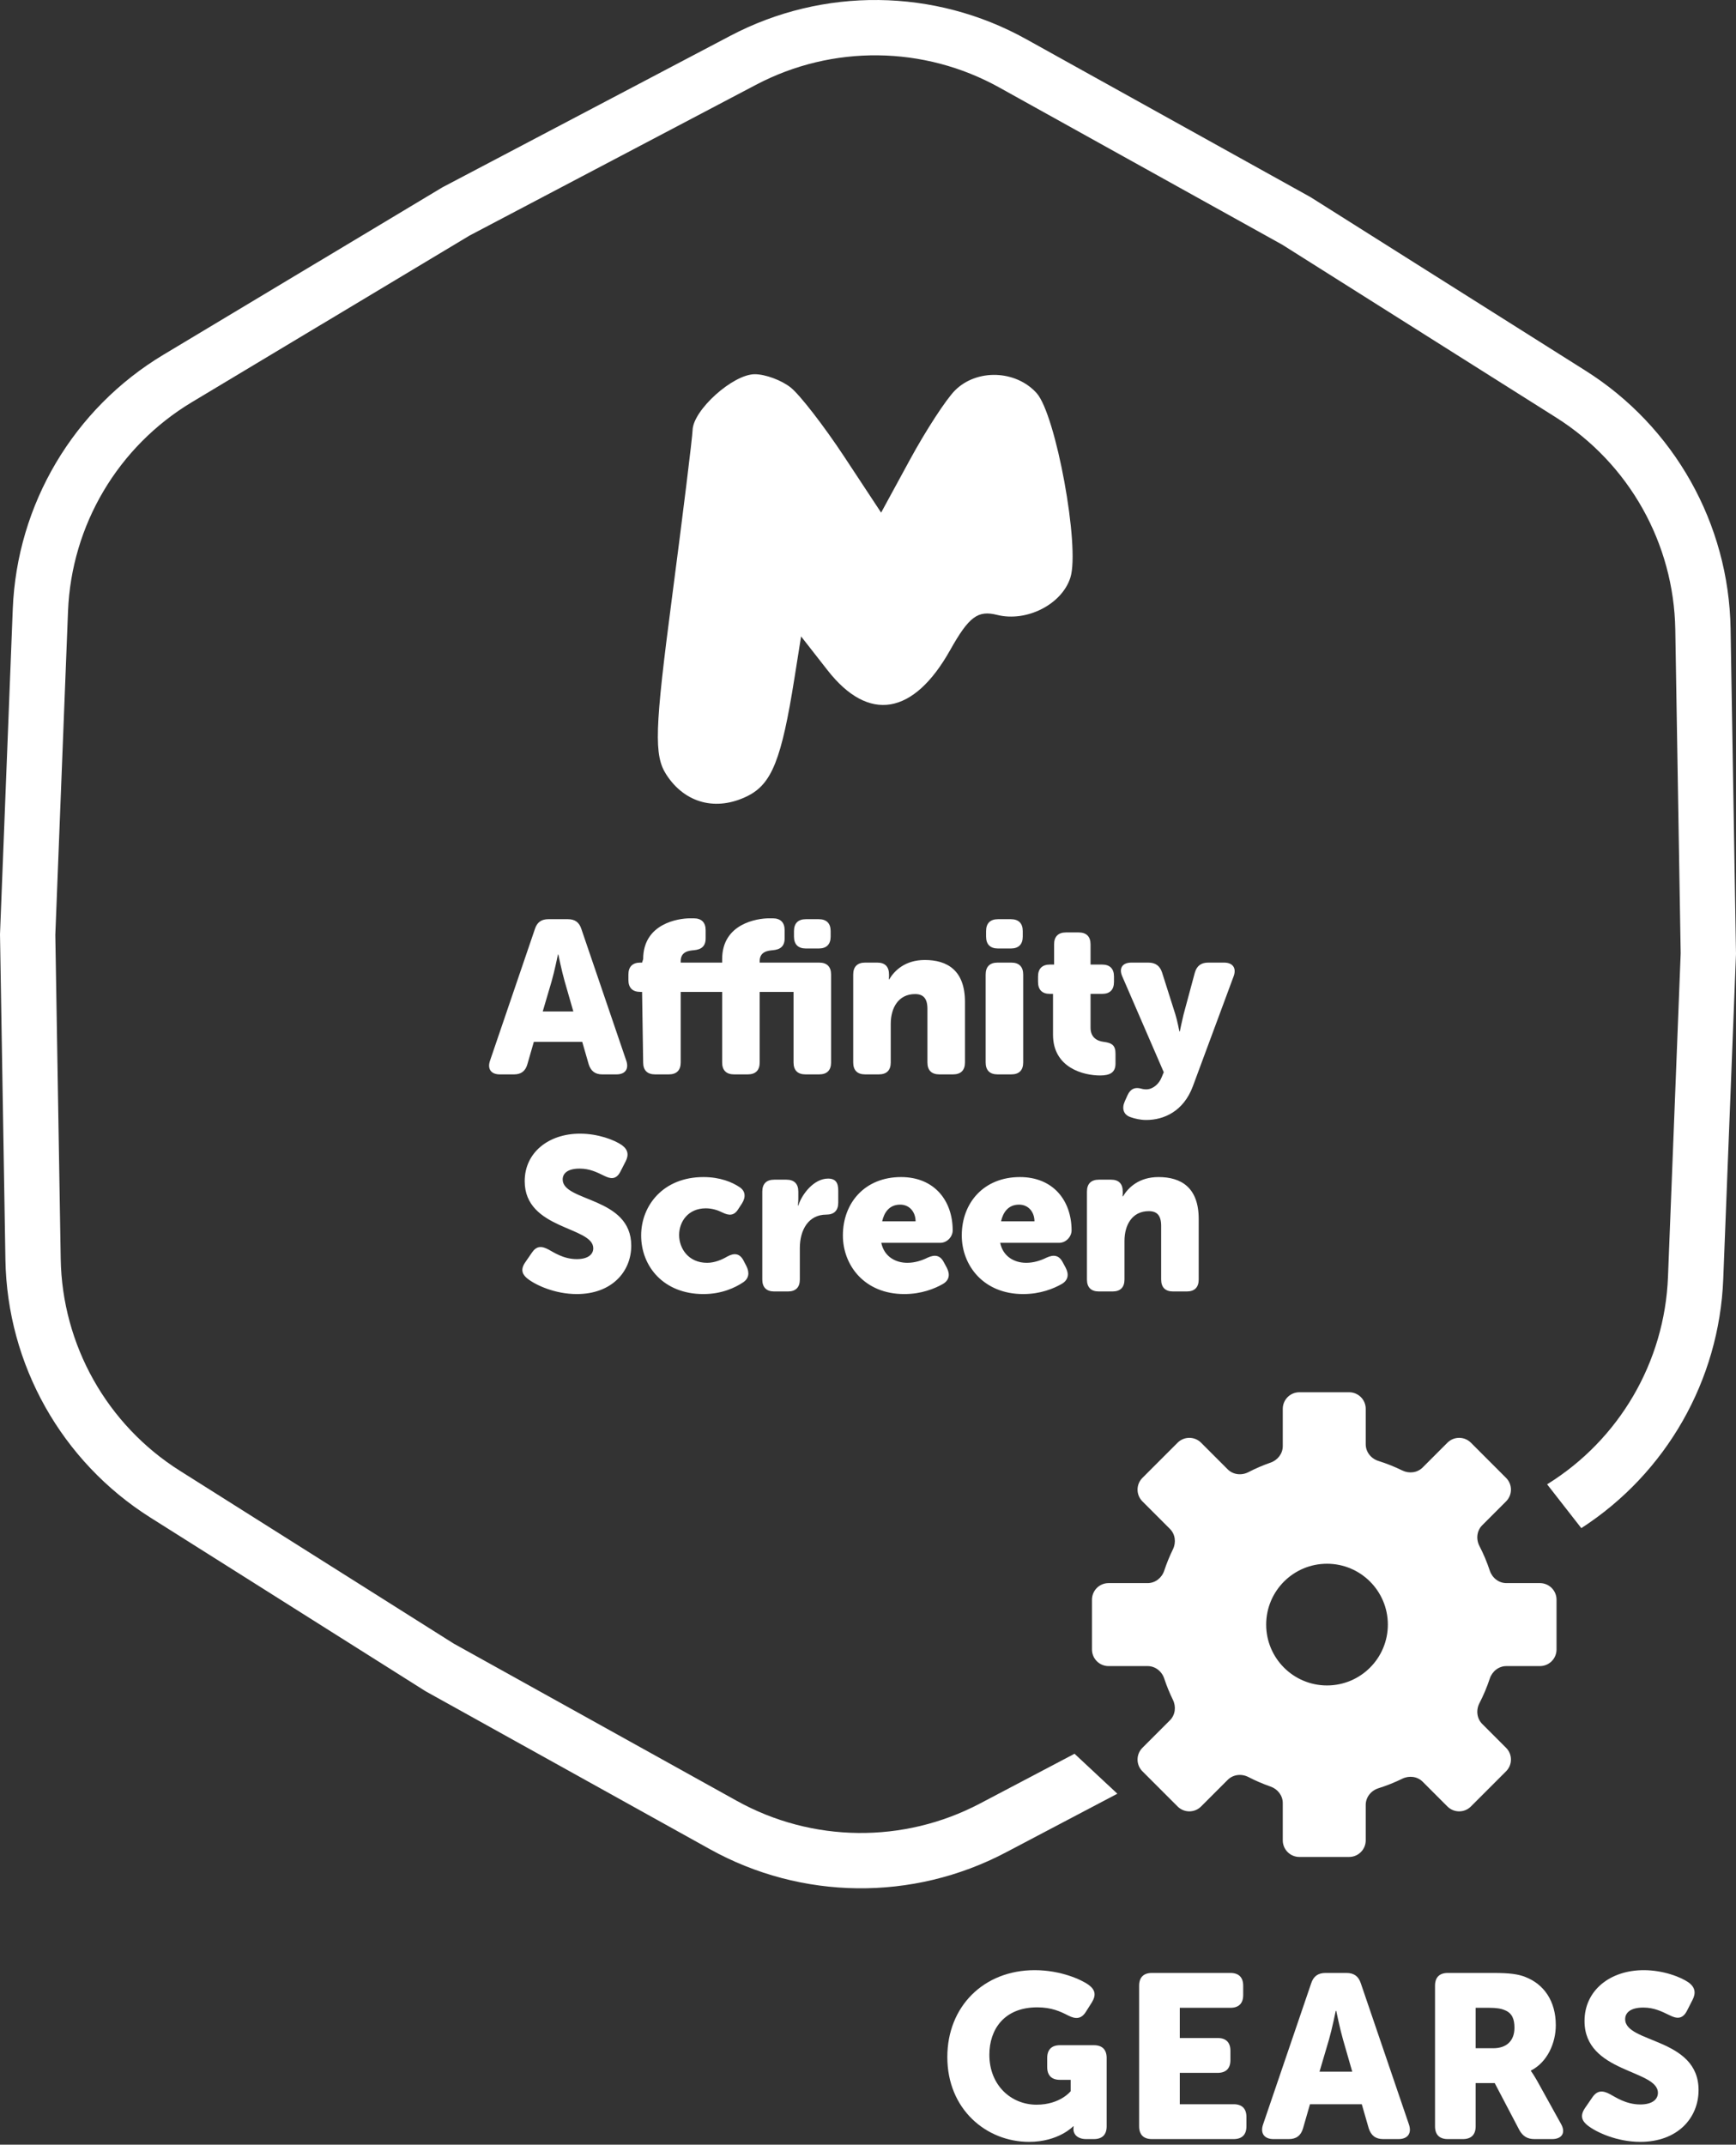
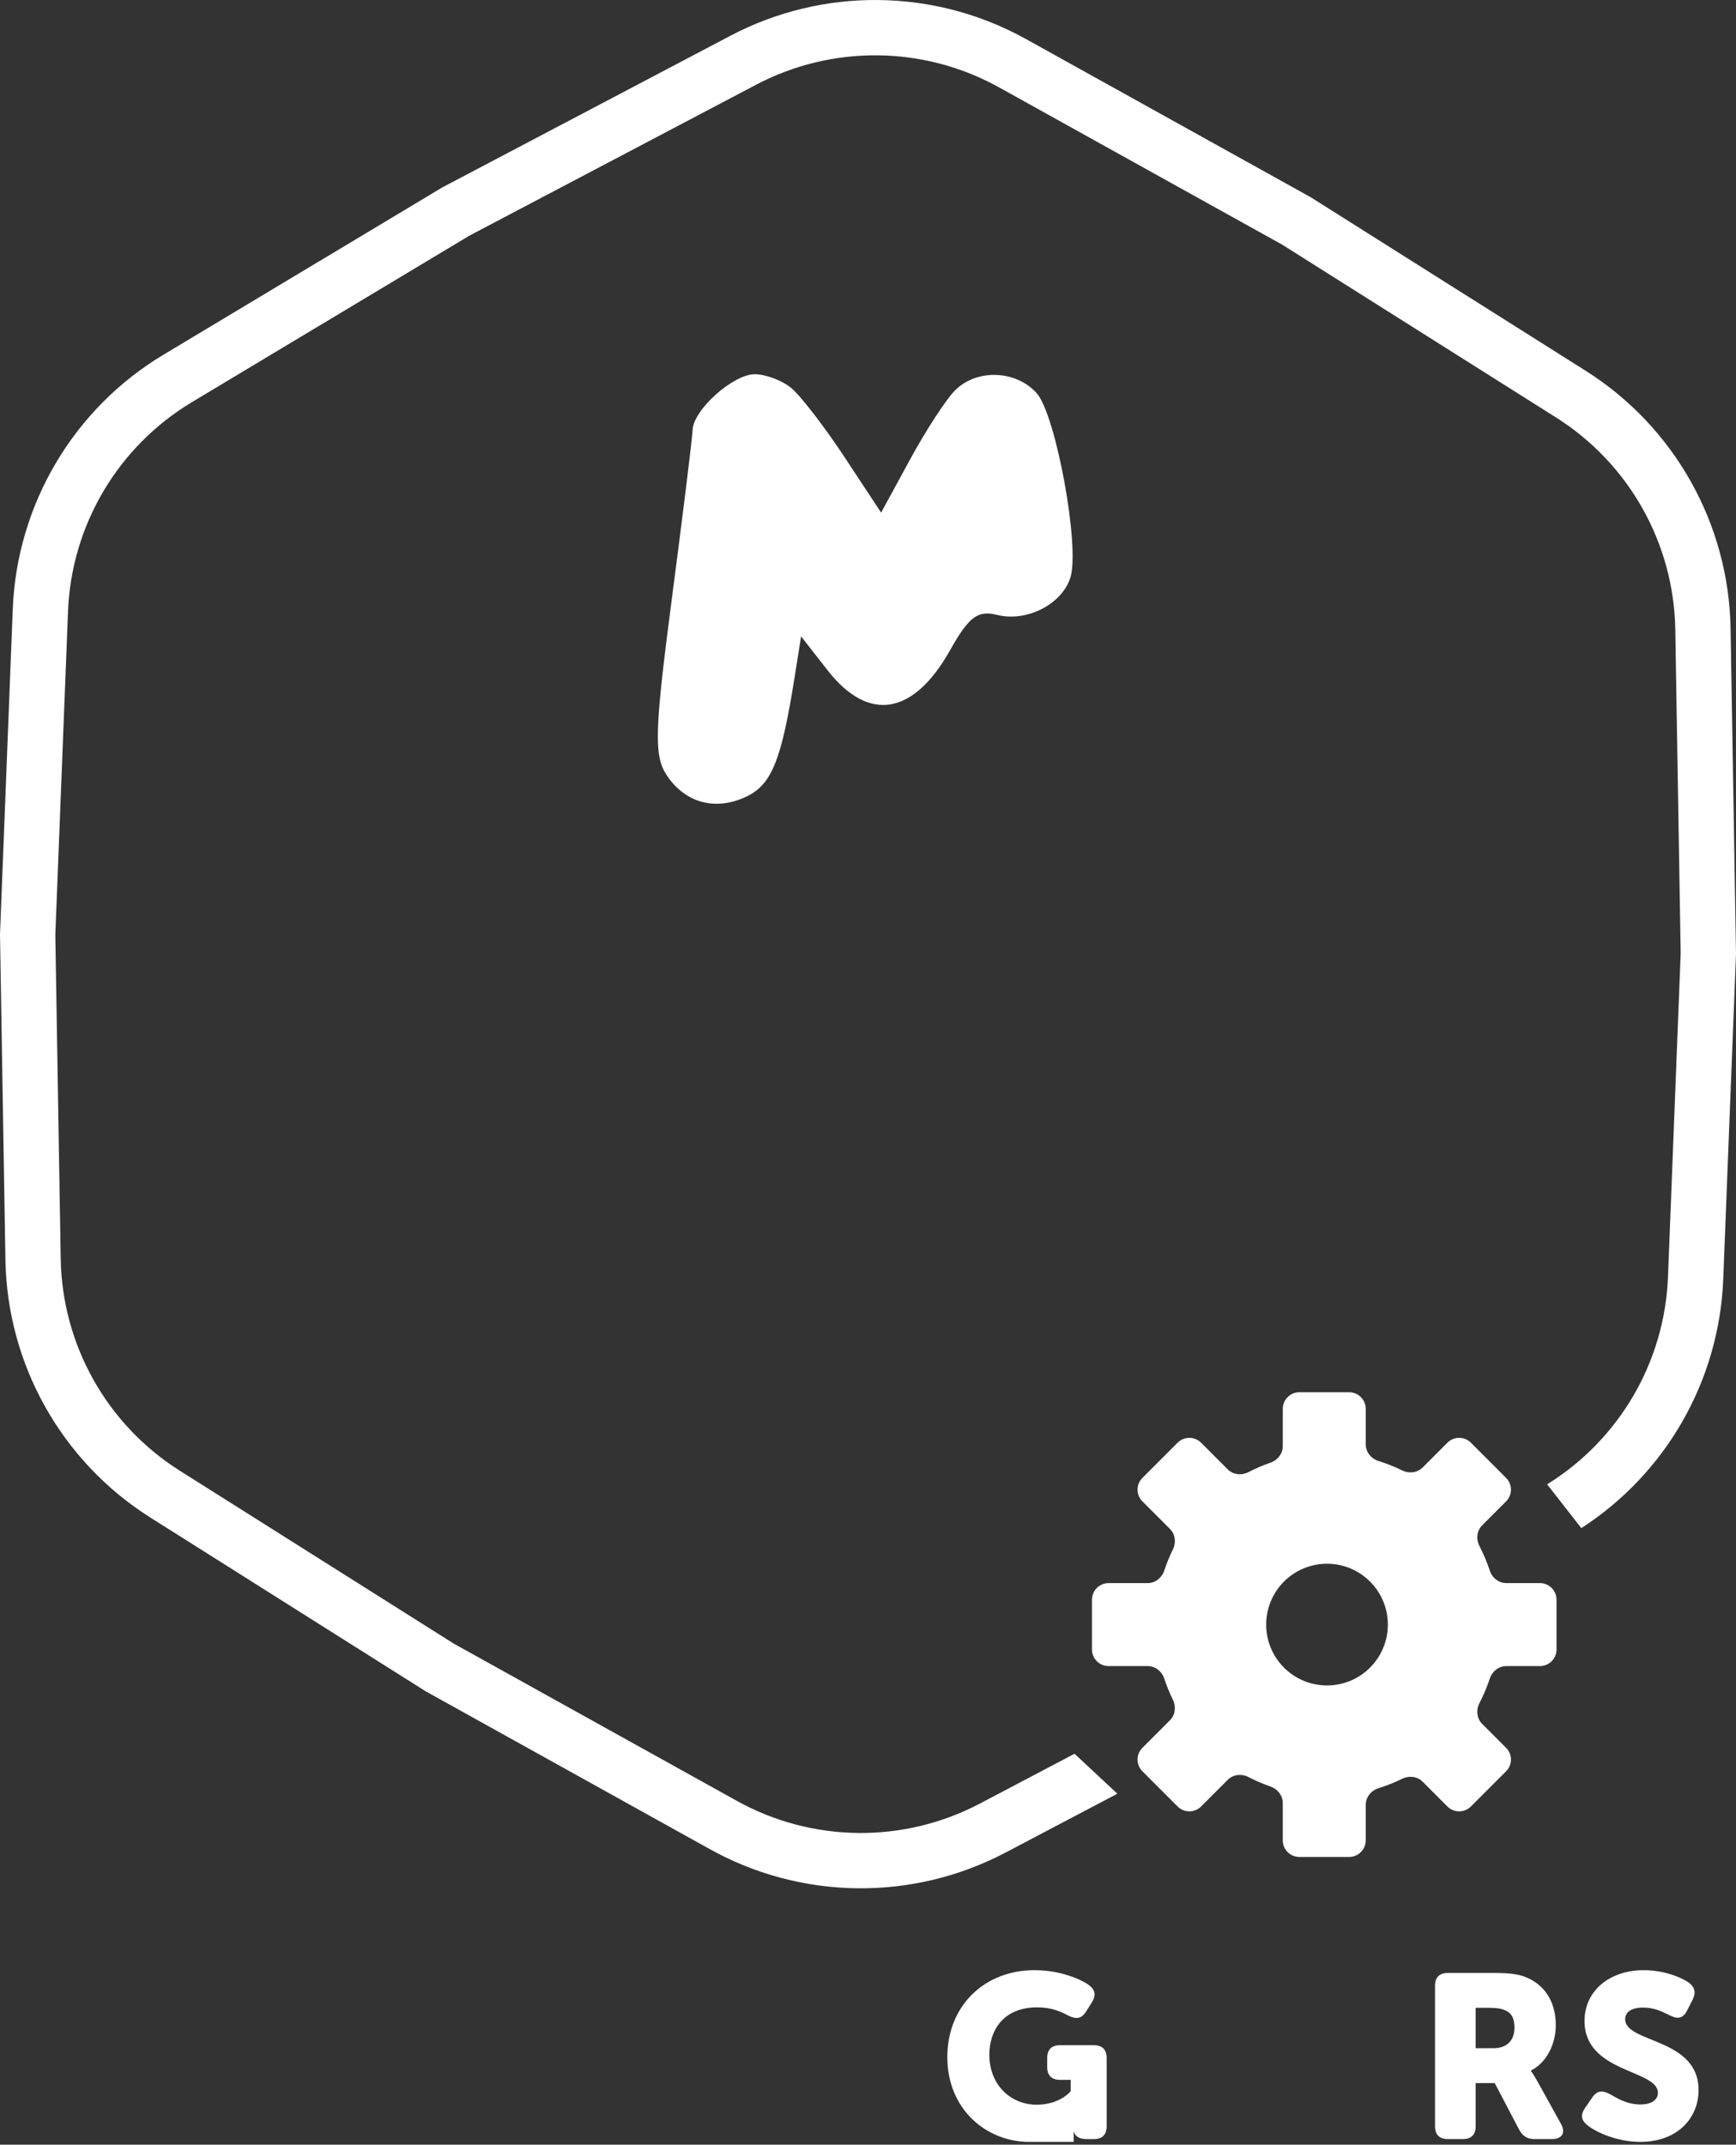
<svg xmlns="http://www.w3.org/2000/svg" width="200" height="247" viewBox="0 0 200 247" fill="none">
  <rect x="0" y="0" width="200" height="247" fill="#333333" stroke="none" />
  <path fill-rule="evenodd" clip-rule="evenodd" d="M97.266 52.602C94.929 49.062 92.153 45.476 91.097 44.633C90.038 43.791 88.176 43.1 86.956 43.1C84.444 43.1 79.858 47.22 79.791 49.537C79.766 50.38 78.697 59.069 77.416 68.846C75.421 84.056 75.328 86.997 76.769 89.218C78.91 92.52 82.526 93.471 86.126 91.676C88.918 90.283 90.038 87.471 91.524 78.12L92.291 73.296L95.346 77.201C100.073 83.24 105.239 82.389 109.462 74.876C111.628 71.022 112.644 70.259 114.871 70.818C118.275 71.673 122.338 69.606 123.317 66.519C124.44 62.981 121.642 47.721 119.419 45.265C117.014 42.608 112.523 42.463 110.022 44.964C108.997 45.989 106.663 49.575 104.836 52.933L101.512 59.039L97.266 52.602Z" fill="white" />
-   <path d="M56.452 122.163L61.627 106.988C61.877 106.213 62.377 105.863 63.177 105.863H65.427C66.227 105.863 66.727 106.213 66.977 106.988L72.152 122.163C72.477 123.113 72.027 123.738 71.027 123.738H69.377C68.577 123.738 68.077 123.363 67.827 122.588L67.077 119.988H61.502L60.752 122.588C60.527 123.363 60.027 123.738 59.227 123.738H57.577C56.577 123.738 56.127 123.113 56.452 122.163ZM62.527 116.488H66.052L65.052 113.013C64.727 111.888 64.327 109.938 64.327 109.938H64.277C64.277 109.938 63.877 111.888 63.552 113.013L62.527 116.488ZM74.097 122.363L73.972 114.238H73.772C72.872 114.238 72.397 113.763 72.397 112.863V112.238C72.397 111.338 72.872 110.863 73.772 110.863H73.972L74.097 110.463C74.097 106.363 78.147 105.763 79.497 105.763H79.922C80.822 105.763 81.297 106.238 81.297 107.138V108.063C81.297 108.963 80.822 109.363 79.922 109.438C79.372 109.488 78.422 109.588 78.422 110.688V110.863H83.197V110.463C83.197 106.363 87.247 105.763 88.597 105.763H89.022C89.922 105.763 90.397 106.238 90.397 107.138V108.063C90.397 108.963 89.922 109.363 89.022 109.438C88.472 109.488 87.522 109.588 87.522 110.688V110.863H94.372C95.272 110.863 95.747 111.338 95.747 112.238V122.363C95.747 123.263 95.272 123.738 94.372 123.738H92.797C91.897 123.738 91.422 123.263 91.422 122.363V114.238H87.522V122.363C87.522 123.263 87.047 123.738 86.147 123.738H84.572C83.672 123.738 83.197 123.263 83.197 122.363V114.238H78.422V122.363C78.422 123.263 77.947 123.738 77.047 123.738H75.472C74.572 123.738 74.097 123.263 74.097 122.363ZM91.472 107.863V107.238C91.472 106.338 91.947 105.863 92.847 105.863H94.322C95.222 105.863 95.697 106.338 95.697 107.238V107.863C95.697 108.763 95.222 109.238 94.322 109.238H92.847C91.947 109.238 91.472 108.763 91.472 107.863ZM98.296 122.363V112.238C98.296 111.338 98.77 110.863 99.671 110.863H101.071C101.971 110.863 102.421 111.338 102.421 112.238V112.463C102.421 112.588 102.396 112.788 102.396 112.788H102.446C103.046 111.788 104.271 110.563 106.546 110.563C109.146 110.563 111.171 111.763 111.171 115.388V122.363C111.171 123.263 110.696 123.738 109.796 123.738H108.221C107.321 123.738 106.846 123.263 106.846 122.363V116.188C106.846 114.988 106.371 114.488 105.421 114.488C103.496 114.488 102.621 116.088 102.621 117.913V122.363C102.621 123.263 102.146 123.738 101.246 123.738H99.671C98.77 123.738 98.296 123.263 98.296 122.363ZM114.979 109.238C114.079 109.238 113.604 108.763 113.604 107.863V107.238C113.604 106.338 114.079 105.863 114.979 105.863H116.454C117.354 105.863 117.829 106.338 117.829 107.238V107.863C117.829 108.763 117.354 109.238 116.454 109.238H114.979ZM113.554 122.363V112.238C113.554 111.338 114.029 110.863 114.929 110.863H116.504C117.404 110.863 117.879 111.338 117.879 112.238V122.363C117.879 123.263 117.404 123.738 116.504 123.738H114.929C114.029 123.738 113.554 123.263 113.554 122.363ZM121.314 119.163V114.463H120.939C120.064 114.463 119.589 113.988 119.589 113.088V112.463C119.589 111.563 120.064 111.088 120.964 111.088H121.439V108.763C121.439 107.863 121.914 107.388 122.814 107.388H124.264C125.164 107.388 125.639 107.863 125.639 108.763V111.088H126.964C127.864 111.088 128.339 111.563 128.339 112.463V113.088C128.339 113.988 127.864 114.463 126.989 114.463H125.639V118.363C125.639 119.463 126.364 119.888 127.139 119.988C128.139 120.113 128.514 120.413 128.514 121.363V122.488C128.514 123.513 127.889 123.863 126.739 123.863C124.839 123.863 121.314 122.988 121.314 119.163ZM129.899 126.138C130.249 125.363 130.774 125.238 131.299 125.338C131.499 125.388 131.749 125.463 132.049 125.463C132.824 125.463 133.524 124.838 133.824 124.088L134.074 123.488L129.299 112.463C128.874 111.513 129.299 110.863 130.349 110.863H132.299C133.124 110.863 133.624 111.238 133.874 111.988L135.399 116.788C135.624 117.488 135.874 118.788 135.874 118.788H135.924C135.924 118.788 136.174 117.563 136.349 116.863L137.649 112.038C137.874 111.238 138.374 110.863 139.199 110.863H141.024C142.024 110.863 142.474 111.488 142.124 112.438L137.424 125.113C136.349 127.988 134.099 128.988 132.049 128.988C131.374 128.988 130.749 128.838 130.249 128.663C129.424 128.388 129.224 127.663 129.574 126.863L129.899 126.138ZM60.774 147.263C60.249 146.838 59.874 146.288 60.524 145.363L61.299 144.238C61.799 143.513 62.374 143.463 63.199 143.913C63.774 144.213 64.899 145.013 66.449 145.013C67.749 145.013 68.349 144.463 68.349 143.763C68.349 141.238 60.449 141.638 60.449 136.038C60.449 132.738 63.199 130.563 66.824 130.563C68.899 130.563 70.799 131.288 71.649 131.888C72.374 132.413 72.449 133.038 72.074 133.763L71.474 134.938C70.974 135.913 70.299 135.763 69.599 135.413C68.774 135.013 67.949 134.588 66.774 134.588C65.399 134.588 64.824 135.138 64.824 135.838C64.824 138.438 72.724 137.813 72.724 143.463C72.724 146.463 70.474 149.038 66.449 149.038C63.949 149.038 61.724 148.013 60.774 147.263ZM73.865 142.288C73.865 138.838 76.415 135.563 81.04 135.563C82.99 135.563 84.365 136.163 85.189 136.713C85.889 137.163 85.939 137.863 85.49 138.588L85.064 139.238C84.59 140.013 84.014 140.038 83.215 139.638C82.715 139.388 82.064 139.163 81.314 139.163C79.264 139.163 78.24 140.713 78.24 142.238C78.24 143.763 79.29 145.438 81.465 145.438C82.314 145.438 83.165 145.088 83.79 144.713C84.615 144.263 85.24 144.363 85.665 145.188L85.99 145.813C86.365 146.563 86.29 147.238 85.615 147.688C84.715 148.288 83.165 149.038 81.04 149.038C76.439 149.038 73.865 145.838 73.865 142.288ZM87.822 147.363V137.238C87.822 136.338 88.297 135.863 89.197 135.863H90.597C91.497 135.863 91.972 136.338 91.972 137.238V138.038C91.972 138.463 91.922 138.838 91.922 138.838H91.972C92.397 137.513 93.772 135.738 95.397 135.738C96.272 135.738 96.572 136.213 96.572 137.113V138.513C96.572 139.413 96.097 139.888 95.197 139.888C93.147 139.888 92.147 141.638 92.147 143.738V147.363C92.147 148.263 91.672 148.738 90.772 148.738H89.197C88.297 148.738 87.822 148.263 87.822 147.363ZM97.107 142.288C97.107 138.513 99.657 135.563 103.807 135.563C107.632 135.563 109.757 138.263 109.757 141.713C109.757 142.388 109.157 143.138 108.307 143.138H101.532C101.857 144.713 103.157 145.438 104.532 145.438C105.407 145.438 106.232 145.163 106.882 144.838C107.707 144.463 108.307 144.563 108.732 145.363L109.082 146.013C109.482 146.788 109.357 147.463 108.607 147.888C107.682 148.413 106.157 149.038 104.182 149.038C99.582 149.038 97.107 145.713 97.107 142.288ZM101.632 140.663H105.482C105.482 139.613 104.807 138.738 103.707 138.738C102.457 138.738 101.857 139.638 101.632 140.663ZM110.803 142.288C110.803 138.513 113.353 135.563 117.503 135.563C121.328 135.563 123.453 138.263 123.453 141.713C123.453 142.388 122.853 143.138 122.003 143.138H115.228C115.553 144.713 116.853 145.438 118.228 145.438C119.103 145.438 119.928 145.163 120.578 144.838C121.403 144.463 122.003 144.563 122.428 145.363L122.778 146.013C123.178 146.788 123.053 147.463 122.303 147.888C121.378 148.413 119.853 149.038 117.878 149.038C113.278 149.038 110.803 145.713 110.803 142.288ZM115.328 140.663H119.178C119.178 139.613 118.503 138.738 117.403 138.738C116.153 138.738 115.553 139.638 115.328 140.663ZM125.224 147.363V137.238C125.224 136.338 125.699 135.863 126.599 135.863H127.999C128.899 135.863 129.349 136.338 129.349 137.238V137.463C129.349 137.588 129.324 137.788 129.324 137.788H129.374C129.974 136.788 131.199 135.563 133.474 135.563C136.074 135.563 138.099 136.763 138.099 140.388V147.363C138.099 148.263 137.624 148.738 136.724 148.738H135.149C134.249 148.738 133.774 148.263 133.774 147.363V141.188C133.774 139.988 133.299 139.488 132.349 139.488C130.424 139.488 129.549 141.088 129.549 142.913V147.363C129.549 148.263 129.074 148.738 128.174 148.738H126.599C125.699 148.738 125.224 148.263 125.224 147.363Z" fill="white" />
-   <path d="M109.139 236.912C109.139 242.933 113.635 246.679 118.558 246.679C121.957 246.679 123.643 244.886 123.643 244.886H123.696C123.696 244.886 123.669 244.993 123.669 245.154V245.208C123.669 245.85 124.178 246.358 125.141 246.358H126.024C126.987 246.358 127.496 245.85 127.496 244.886V237.019C127.496 236.056 126.987 235.547 126.024 235.547H122.117C121.154 235.547 120.645 236.056 120.645 237.019V238.063C120.645 239.026 121.154 239.535 122.117 239.535H123.348V240.846C123.348 240.846 122.144 242.398 119.415 242.398C116.498 242.398 113.982 240.177 113.982 236.644C113.982 233.754 115.668 231.186 119.495 231.186C121.154 231.186 122.171 231.667 123.054 232.122C123.937 232.577 124.579 232.524 125.088 231.721L125.783 230.624C126.292 229.794 126.211 229.179 125.409 228.59C124.633 228.028 122.251 226.904 119.2 226.904C113.34 226.904 109.139 231.079 109.139 236.912Z" fill="white" />
-   <path d="M131.237 244.886C131.237 245.85 131.745 246.358 132.708 246.358H142.128C143.091 246.358 143.599 245.85 143.599 244.886V243.816C143.599 242.853 143.091 242.344 142.128 242.344H135.919V238.732H140.281C141.245 238.732 141.753 238.223 141.753 237.26V236.19C141.753 235.226 141.245 234.718 140.281 234.718H135.919V231.239H141.753C142.716 231.239 143.225 230.731 143.225 229.767V228.697C143.225 227.734 142.716 227.225 141.753 227.225H132.708C131.745 227.225 131.237 227.734 131.237 228.697V244.886Z" fill="white" />
-   <path d="M145.515 244.672C145.167 245.689 145.648 246.358 146.719 246.358H148.485C149.341 246.358 149.876 245.957 150.117 245.127L150.92 242.344H156.887L157.69 245.127C157.958 245.957 158.493 246.358 159.349 246.358H161.115C162.186 246.358 162.667 245.689 162.32 244.672L156.78 228.429C156.513 227.6 155.978 227.225 155.121 227.225H152.713C151.857 227.225 151.321 227.6 151.054 228.429L145.515 244.672ZM152.017 238.598L153.114 234.878C153.462 233.674 153.89 231.587 153.89 231.587H153.944C153.944 231.587 154.372 233.674 154.72 234.878L155.79 238.598H152.017Z" fill="white" />
+   <path d="M109.139 236.912C109.139 242.933 113.635 246.679 118.558 246.679H123.696C123.696 244.886 123.669 244.993 123.669 245.154V245.208C123.669 245.85 124.178 246.358 125.141 246.358H126.024C126.987 246.358 127.496 245.85 127.496 244.886V237.019C127.496 236.056 126.987 235.547 126.024 235.547H122.117C121.154 235.547 120.645 236.056 120.645 237.019V238.063C120.645 239.026 121.154 239.535 122.117 239.535H123.348V240.846C123.348 240.846 122.144 242.398 119.415 242.398C116.498 242.398 113.982 240.177 113.982 236.644C113.982 233.754 115.668 231.186 119.495 231.186C121.154 231.186 122.171 231.667 123.054 232.122C123.937 232.577 124.579 232.524 125.088 231.721L125.783 230.624C126.292 229.794 126.211 229.179 125.409 228.59C124.633 228.028 122.251 226.904 119.2 226.904C113.34 226.904 109.139 231.079 109.139 236.912Z" fill="white" />
  <path d="M165.325 244.886C165.325 245.85 165.833 246.358 166.796 246.358H168.536C169.499 246.358 170.007 245.85 170.007 244.886V239.909H172.202L175.038 245.315C175.44 246.037 175.975 246.358 176.778 246.358H178.811C179.962 246.358 180.417 245.609 179.828 244.592L177.099 239.668C176.644 238.866 176.376 238.518 176.376 238.518V238.464C178.276 237.501 179.239 235.28 179.239 233.246C179.239 230.463 177.875 228.51 175.707 227.68C174.878 227.359 173.941 227.225 171.988 227.225H166.796C165.833 227.225 165.325 227.734 165.325 228.697V244.886ZM170.007 235.895V231.239H171.586C172.362 231.239 172.924 231.319 173.352 231.507C174.235 231.855 174.476 232.577 174.476 233.54C174.476 235.066 173.54 235.895 172.041 235.895H170.007Z" fill="white" />
  <path d="M182.896 244.779C183.913 245.582 186.295 246.679 188.971 246.679C193.279 246.679 195.687 243.923 195.687 240.712C195.687 234.664 187.231 235.333 187.231 232.55C187.231 231.801 187.847 231.212 189.318 231.212C190.576 231.212 191.459 231.667 192.342 232.095C193.091 232.47 193.814 232.631 194.349 231.587L194.991 230.329C195.393 229.553 195.312 228.884 194.536 228.322C193.627 227.68 191.593 226.904 189.372 226.904C185.492 226.904 182.548 229.232 182.548 232.764C182.548 238.758 191.004 238.33 191.004 241.033C191.004 241.782 190.362 242.371 188.971 242.371C187.311 242.371 186.107 241.515 185.492 241.194C184.609 240.712 183.993 240.765 183.458 241.541L182.629 242.746C181.933 243.736 182.334 244.324 182.896 244.779Z" fill="white" />
  <path fill-rule="evenodd" clip-rule="evenodd" d="M51.135 21.488L50.978 21.571L50.825 21.663L18.839 40.847C8.475 47.063 1.944 58.086 1.47 70.162L0.007 107.431L0 107.609L0.003 107.787L0.624 145.08C0.825 157.164 7.106 168.331 17.327 174.78L48.872 194.681L49.022 194.776L49.178 194.863L81.785 212.971C92.35 218.839 105.162 218.983 115.857 213.356L128.728 206.583L123.794 201.98L112.891 207.717C104.098 212.344 93.564 212.225 84.878 207.401L52.271 189.293L20.727 169.391C12.323 164.09 7.16 154.908 6.994 144.974L6.373 107.681L7.836 70.412C8.226 60.484 13.595 51.421 22.116 46.311L54.102 27.127L87.109 9.759C95.903 5.132 106.436 5.251 115.122 10.075L147.729 28.184L179.273 48.085C187.677 53.387 192.84 62.568 193.006 72.503L193.627 109.795L192.164 147.064C191.78 156.854 186.554 165.801 178.24 170.949L182.178 175.996C191.951 169.682 198.072 158.99 198.53 147.314L199.993 110.045L200 109.867L199.997 109.689L199.376 72.397C199.175 60.313 192.894 49.145 182.673 42.697L151.128 22.795L150.978 22.7L150.822 22.614L118.215 4.505C107.65 -1.362 94.838 -1.507 84.143 4.121L51.135 21.488Z" fill="white" />
  <path fill-rule="evenodd" clip-rule="evenodd" d="M157.342 162.257C157.342 161.201 156.486 160.346 155.43 160.346H149.696C148.64 160.346 147.785 161.201 147.785 162.257V166.549C147.785 167.415 147.199 168.164 146.381 168.449C145.499 168.756 144.645 169.124 143.825 169.548C143.038 169.955 142.066 169.851 141.44 169.224L138.372 166.156C137.625 165.41 136.415 165.41 135.669 166.156L131.614 170.211C130.868 170.957 130.868 172.167 131.614 172.914L134.786 176.086C135.402 176.701 135.515 177.65 135.132 178.431C134.745 179.223 134.408 180.044 134.128 180.891C133.852 181.725 133.096 182.327 132.218 182.327H127.715C126.659 182.327 125.804 183.182 125.804 184.238V189.972C125.804 191.028 126.659 191.884 127.715 191.884H132.218C133.096 191.884 133.852 192.485 134.128 193.319C134.408 194.166 134.745 194.987 135.132 195.779C135.515 196.56 135.402 197.509 134.787 198.124L131.614 201.297C130.868 202.043 130.868 203.253 131.614 204L135.669 208.054C136.415 208.801 137.625 208.801 138.372 208.054L141.44 204.987C142.067 204.36 143.038 204.255 143.826 204.662C144.645 205.086 145.499 205.454 146.381 205.761C147.199 206.046 147.785 206.795 147.785 207.661V211.953C147.785 213.009 148.64 213.865 149.696 213.865H155.43C156.486 213.865 157.342 213.009 157.342 211.953V207.871C157.342 206.981 157.959 206.218 158.808 205.952C159.757 205.654 160.675 205.286 161.556 204.855C162.337 204.472 163.285 204.585 163.901 205.2L166.754 208.054C167.501 208.801 168.711 208.801 169.458 208.054L173.512 204C174.259 203.253 174.259 202.043 173.512 201.297L170.763 198.547C170.136 197.92 170.032 196.949 170.439 196.161C170.908 195.253 171.31 194.303 171.635 193.319C171.912 192.485 172.667 191.884 173.545 191.884H177.411C178.467 191.884 179.323 191.028 179.323 189.972V184.238C179.323 183.182 178.467 182.327 177.411 182.327H173.545C172.667 182.327 171.912 181.725 171.635 180.891C171.31 179.907 170.908 178.958 170.439 178.049C170.032 177.261 170.136 176.29 170.763 175.663L173.512 172.914C174.259 172.167 174.259 170.957 173.512 170.211L169.458 166.156C168.711 165.41 167.501 165.41 166.754 166.156L163.901 169.01C163.286 169.625 162.337 169.738 161.556 169.356C160.675 168.924 159.757 168.557 158.808 168.259C157.959 167.992 157.342 167.229 157.342 166.339V162.257ZM152.882 194.113C156.752 194.113 159.89 190.976 159.89 187.105C159.89 183.234 156.752 180.097 152.882 180.097C149.011 180.097 145.873 183.234 145.873 187.105C145.873 190.976 149.011 194.113 152.882 194.113Z" fill="white" />
</svg>